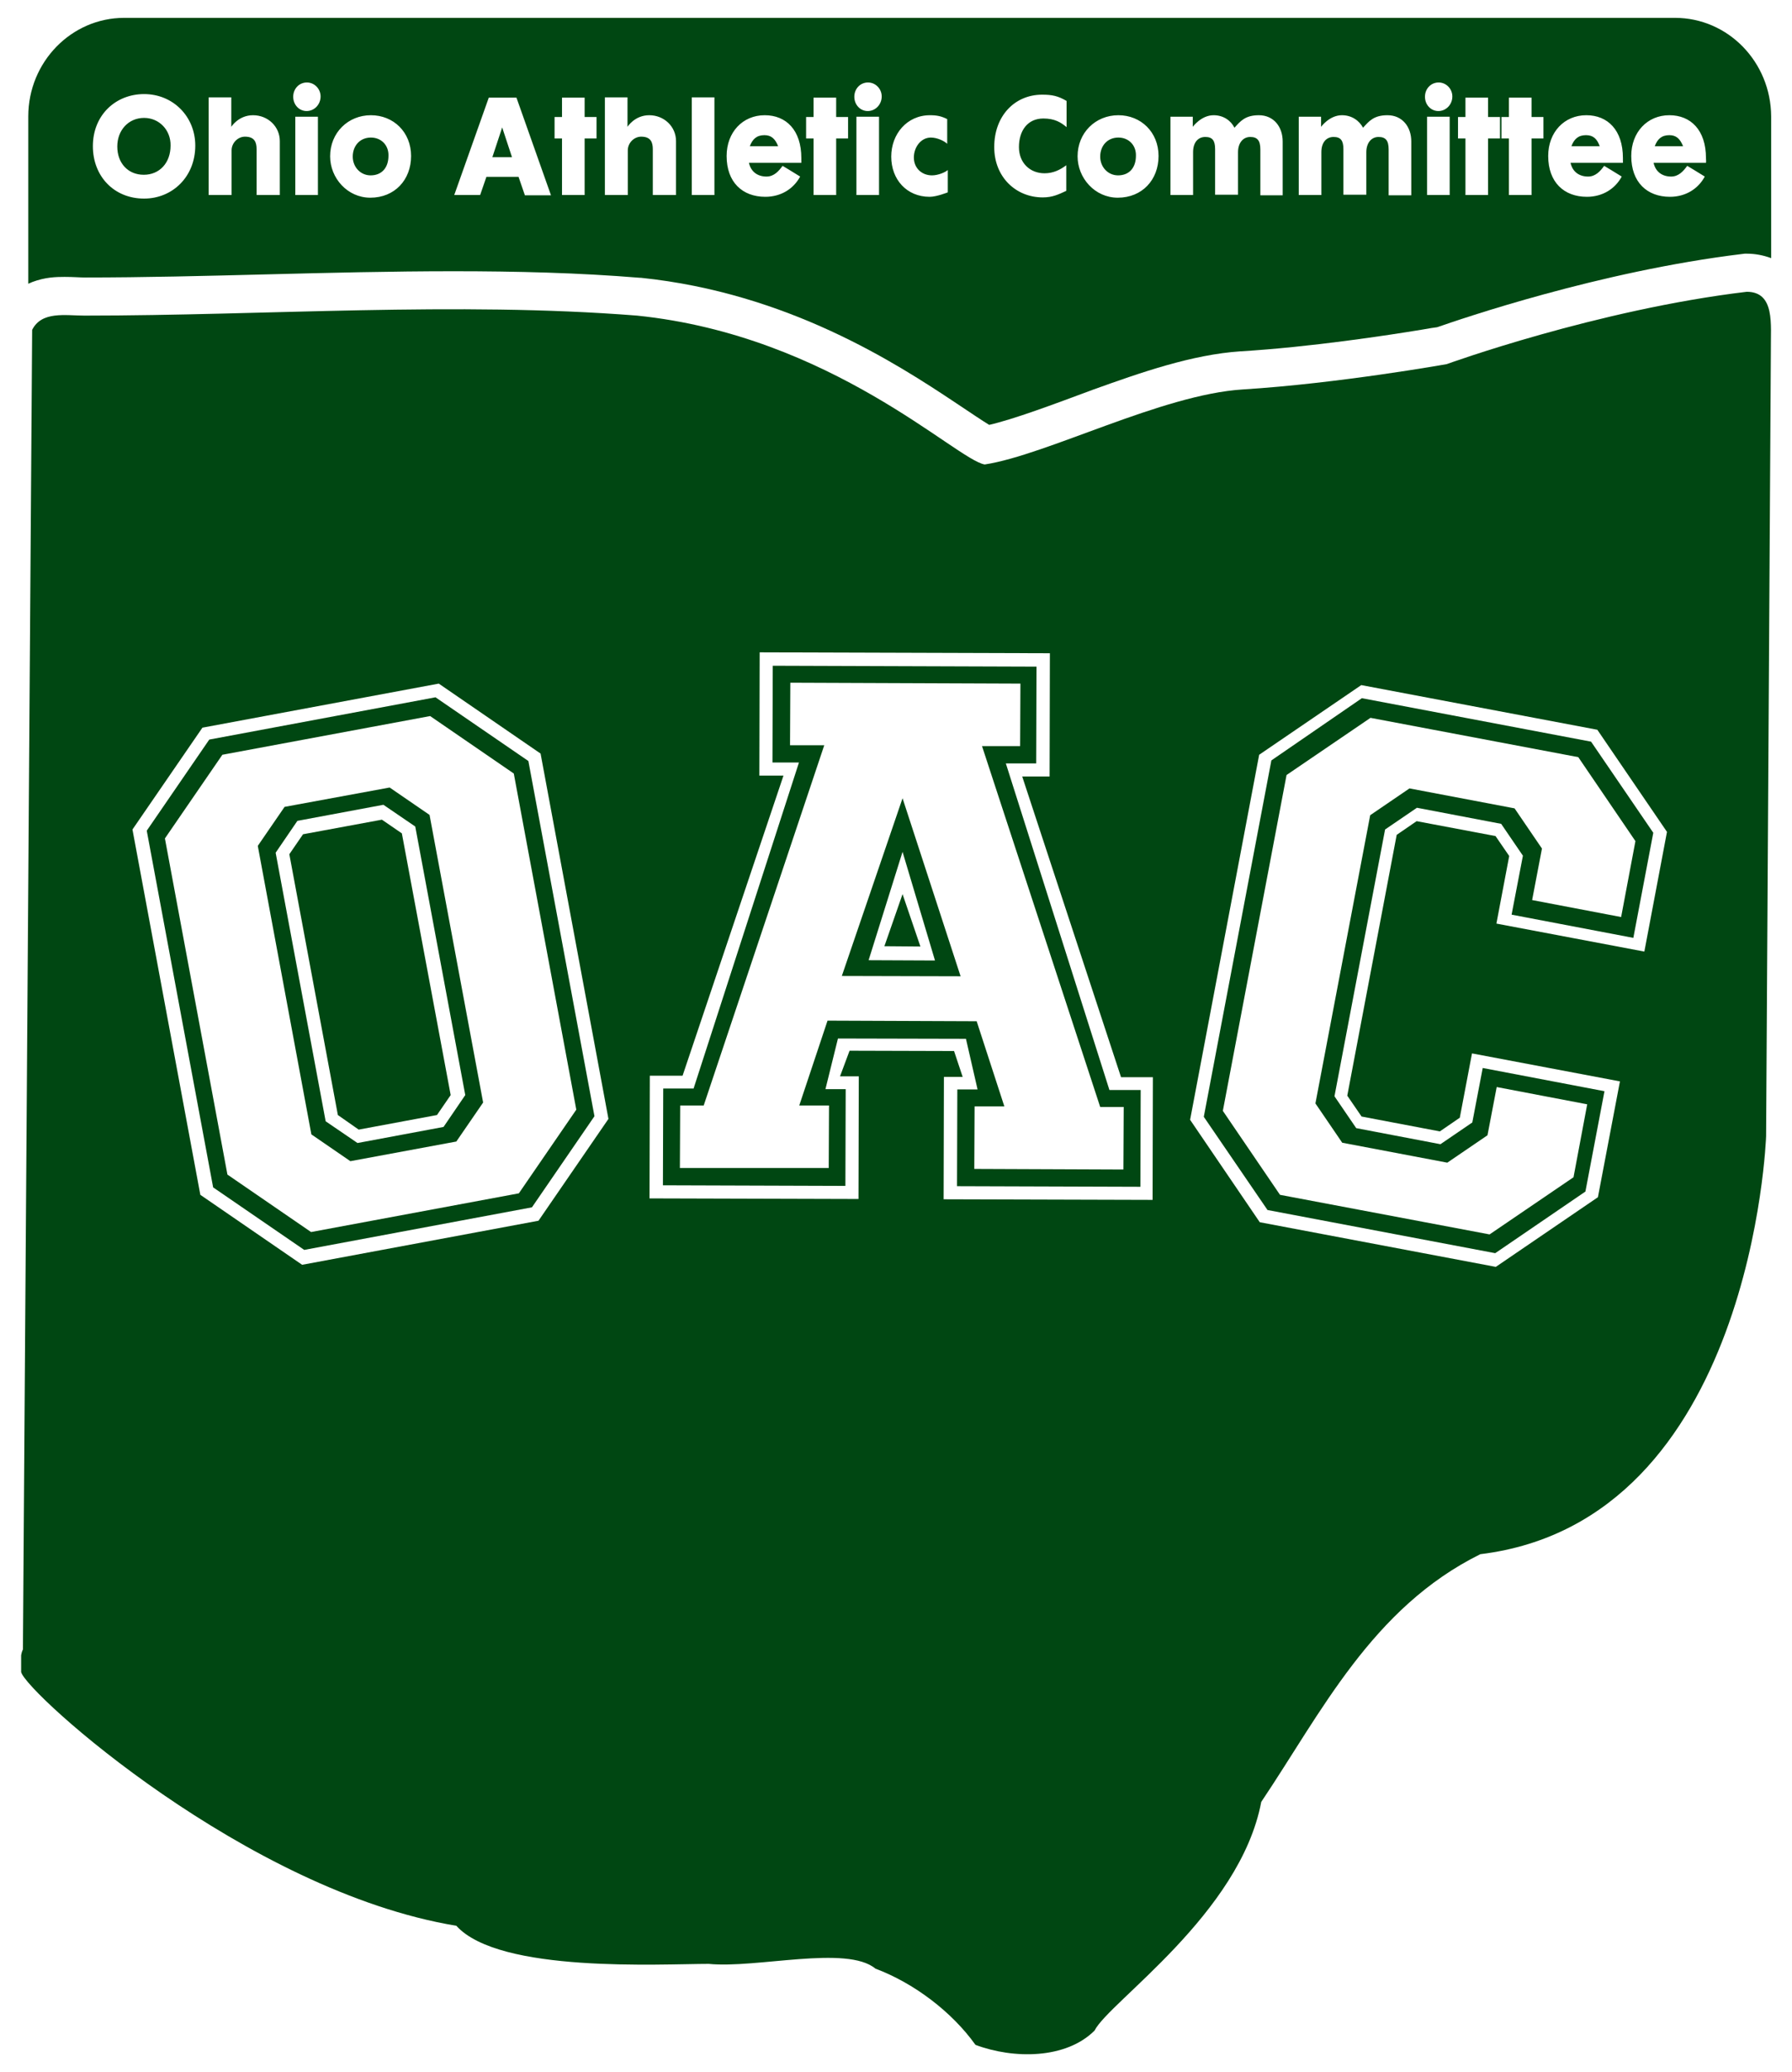
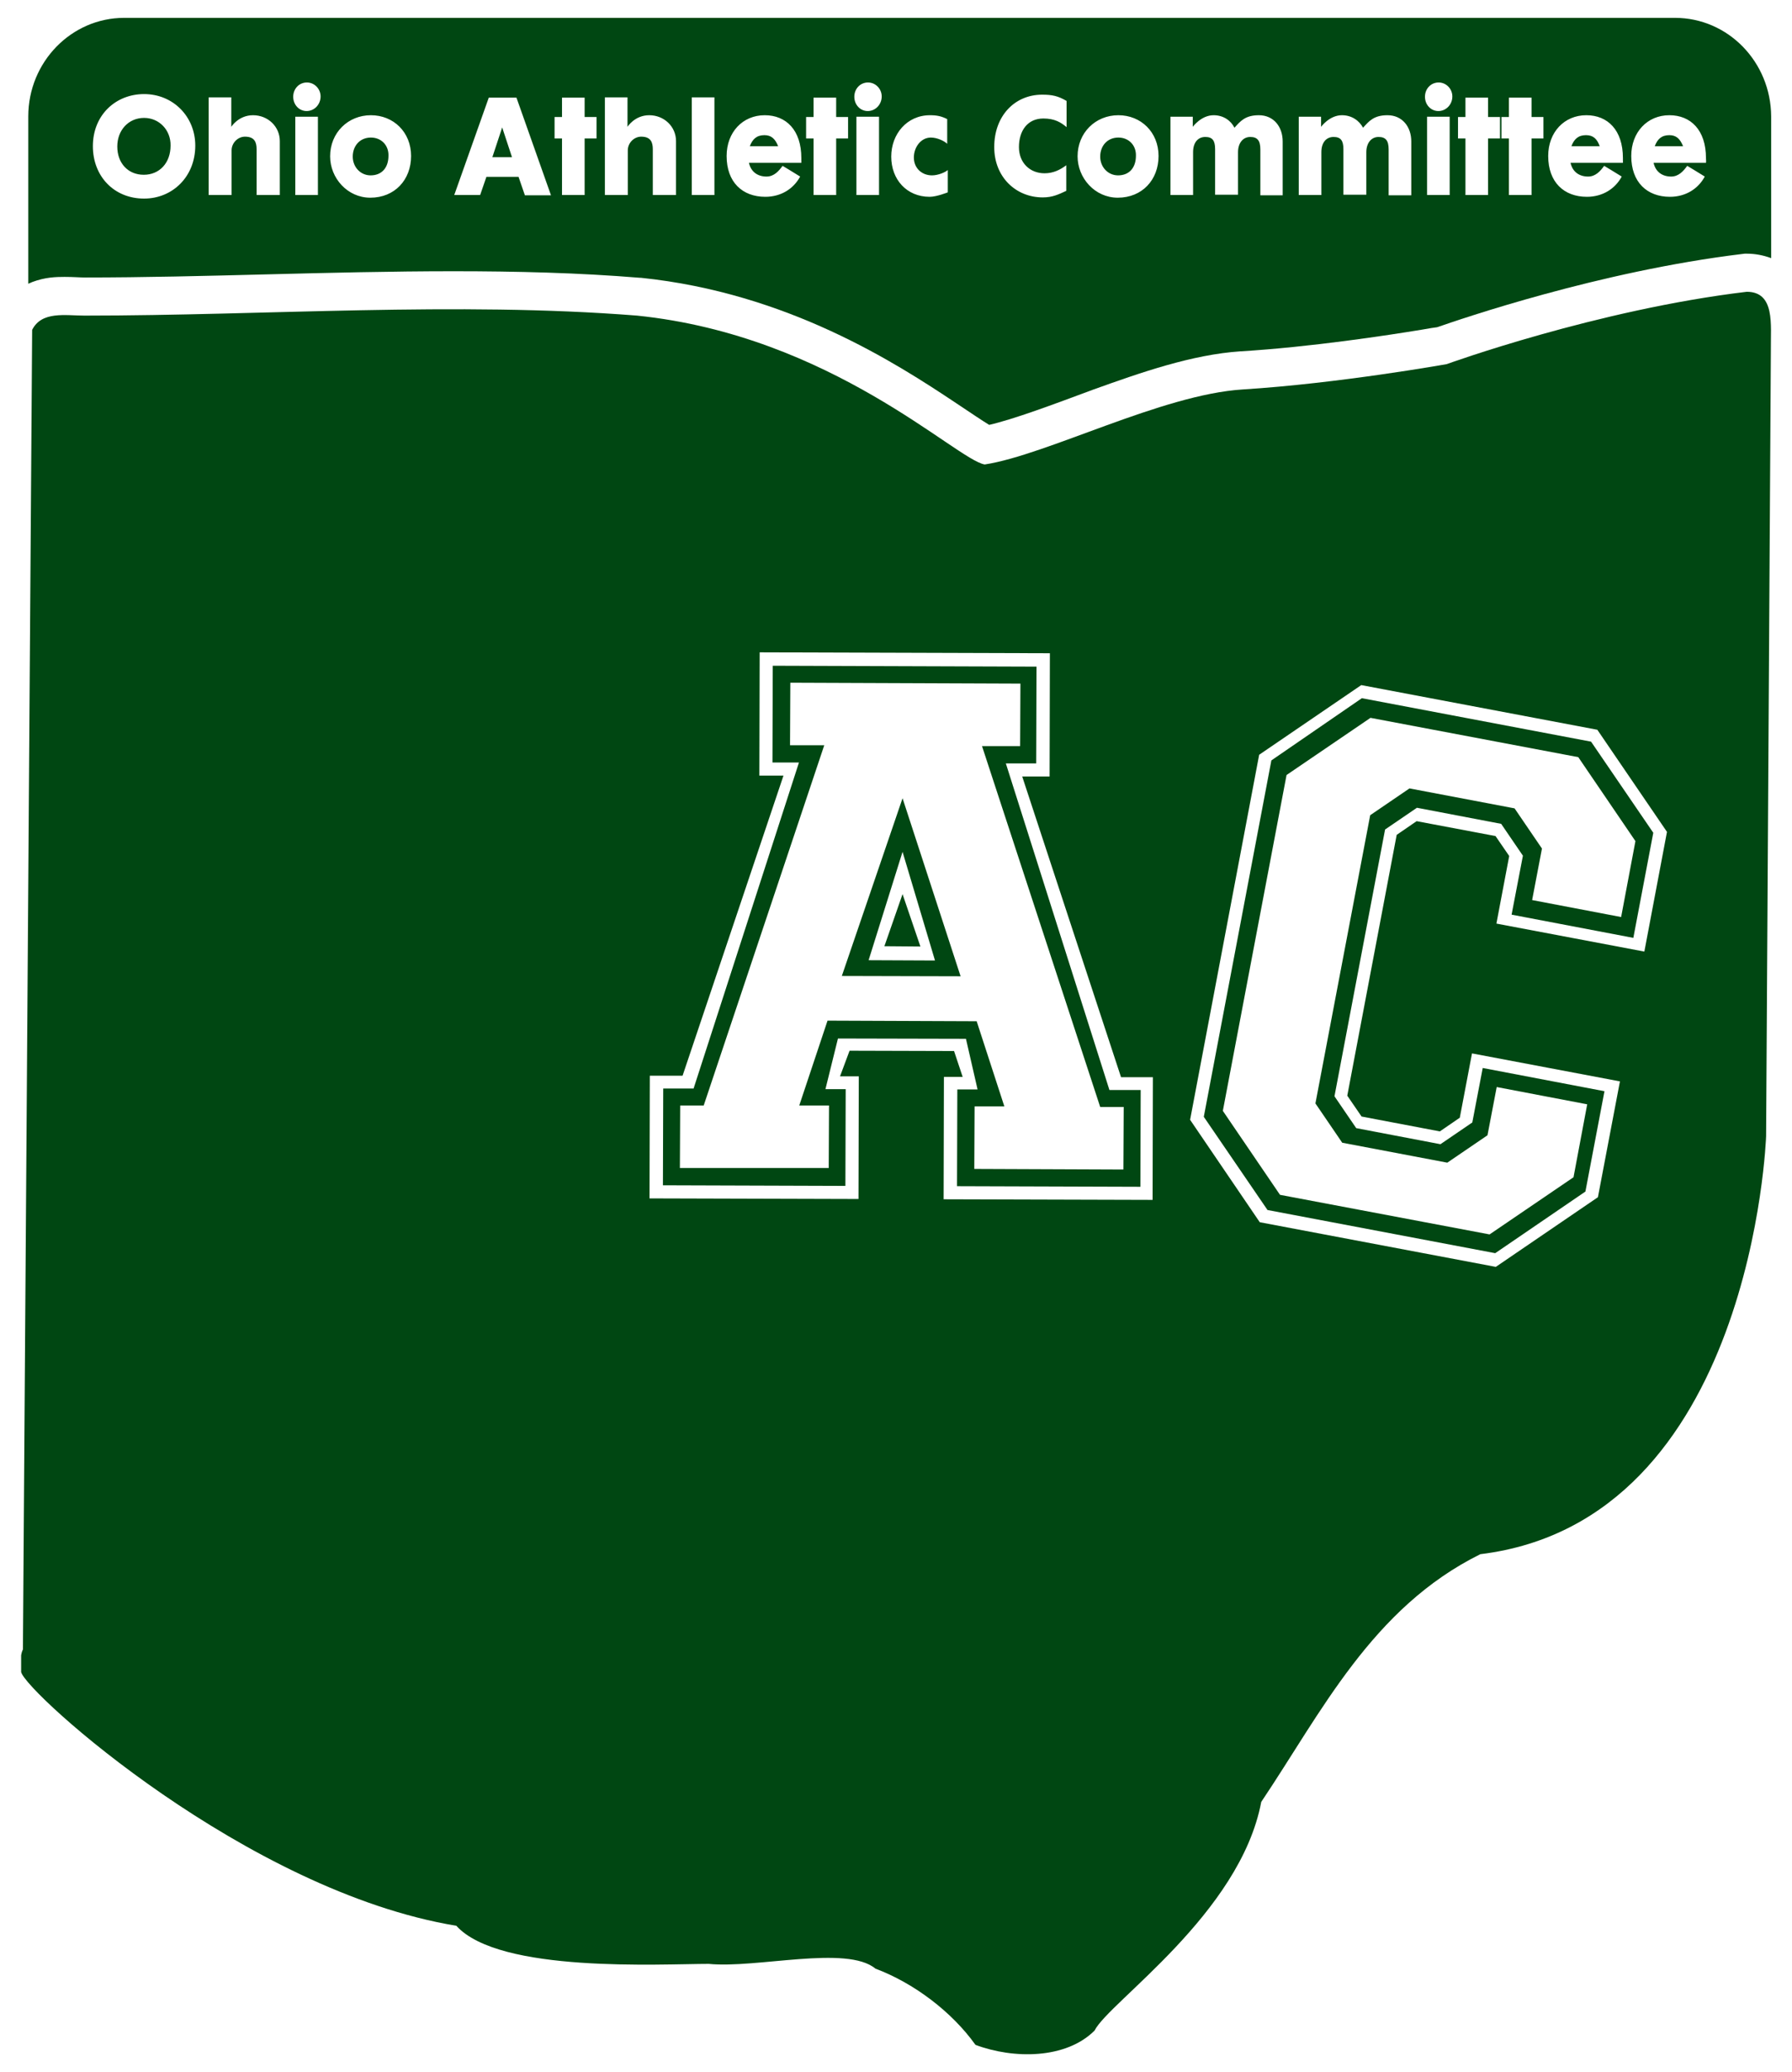
<svg xmlns="http://www.w3.org/2000/svg" xmlns:xlink="http://www.w3.org/1999/xlink" version="1.1" x="0px" y="0px" viewBox="0 0 602 696" style="enable-background:new 0 0 602 696;" xml:space="preserve">
  <style type="text/css">
	.st0{fill:#FFFFFF;}
	.st1{clip-path:url(#SVGID_2_);fill-rule:evenodd;clip-rule:evenodd;fill:#FFFFFF;}
	.st2{clip-path:url(#SVGID_2_);fill-rule:evenodd;clip-rule:evenodd;fill:#004712;}
	.st3{clip-path:url(#SVGID_2_);fill:#FFFFFF;}
	.st4{clip-path:url(#SVGID_2_);fill:#004712;}
</style>
  <g id="Layer_2">
    <rect x="-9" y="-7" class="st0" width="611" height="712" />
  </g>
  <g id="Layer_1">
    <g>
      <defs>
        <rect id="SVGID_1_" x="-95" y="-48" width="792" height="792" />
      </defs>
      <clipPath id="SVGID_2_">
        <use xlink:href="#SVGID_1_" style="overflow:visible;" />
      </clipPath>
      <path class="st1" d="M586.8,61.7C536.4,67.8,486,86.1,486,86.1s-36.3,6.5-68.5,8.5c-27.2,1.7-65.8,22-86.7,25.2    c-9.6-1.6-51.4-43.3-116.8-50c-60.8-4.8-124.8,0-185.6,0c-6.4,0-14.4-1.6-17.6,4.8L7.7,517.8c-0.3,0.6-0.5,1.3-0.6,2v5.6    c2,7.3,75.9,73.6,146.2,85.2c14.4,16,68.8,12.8,84.8,12.8c16,1.6,46.4-6.4,56,1.6c12.8,4.8,25.6,14.4,33.6,25.6    c12.8,4.8,30.4,4.8,40-4.8c4.8-9.6,48.9-39.2,56-76.8c20.1-29.9,37.2-65.2,73.6-83.2c91.6-11.2,96-140.4,96-140.4l1.6-264.4    C594.8,72.9,596.4,61.7,586.8,61.7" />
      <path class="st2" d="M586.8,98c-50.4,6-100.8,24.3-100.8,24.3s-36.3,6.5-68.5,8.5c-27.2,1.7-65.8,22-86.7,25.2    c-9.6-1.6-51.4-43.3-116.8-50c-60.8-4.8-124.8,0-185.6,0c-6.4,0-14.4-1.6-17.6,4.8L7.7,554c-0.3,0.6-0.5,1.3-0.6,2v5.6    c2,7.3,75.9,73.6,146.2,85.2c14.4,16,68.8,12.8,84.8,12.8c16,1.6,46.4-6.4,56,1.6c12.8,4.8,25.6,14.4,33.6,25.6    c12.8,4.8,30.4,4.8,40-4.8c4.8-9.6,48.9-39.2,56-76.8c20.1-29.9,37.2-65.2,73.6-83.2c91.6-11.2,96-140.4,96-140.4l1.6-264.4    C594.8,109.2,596.4,98,586.8,98" />
-       <path class="st3" d="M67.3,401.3L44.5,278.6l23.5-34.2l79.4-14.8l34.2,23.5l22.8,122.7L180.9,410l-79.4,14.8L67.3,401.3z     M102.2,419.8l76.5-14.3l21-30.6l-22.2-119.3l-31.2-21.4l-76,14.2l-21,30.6l22.3,119.8L102.2,419.8z M76.4,394.5l-21-112.9    l19.3-28.1l69.8-13l28.1,19.3l21,112.9l-19.3,28.1l-69.8,13L76.4,394.5z M117.7,390l35.6-6.6l9-13.1l-18-96.6l-13.4-9.2L95.6,271    l-9,13.1l18,96.9L117.7,390z M109.4,376.6l-16.8-90.2l7.3-10.7l28.9-5.4l10.7,7.3l16.8,90.2l-7.3,10.7l-28.9,5.4L109.4,376.6z     M120.5,379.4l26.3-4.9l4.6-6.7l-16.4-87.9l-6.7-4.6l-26.5,4.9l-4.6,6.7l16.3,87.6L120.5,379.4z" />
      <path class="st3" d="M218.2,402.5l0.1-41.2l11,0l33.9-100.8l-8.1,0l0.1-41.4l97.5,0.3l-0.1,41.4l-9.2,0l33.2,101l10.7,0l-0.1,41.2    l-70.2-0.2l0.1-41.1l6.3,0l-2.9-8.7l-35.1-0.1l-3.2,8.6l6.3,0l-0.1,41.2L218.2,402.5z M284,398.3l0.1-32.5l-6.8,0l4.2-17l43,0.1    l3.9,17l-6.8,0l-0.1,32.5l61.6,0.2l0.1-32.5l-10.5,0l-34.8-109.7l10.2,0l0.1-32.5l-88.6-0.3l-0.1,32.5l8.9,0L233,365.6l-10.2,0    l-0.1,32.5L284,398.3z M228.4,392.3l0.1-21l7.9,0l40.5-121l-11.5,0l0.1-21l77.3,0.3l-0.1,21l-12.8,0l39.7,121.2l7.9,0l-0.1,21    l-50.1-0.2l0.1-21l10,0l-9.3-28.6l-50.1-0.2l-9.5,28.5l10,0l-0.1,21L228.4,392.3z M322.7,327.9l-19.5-59.8l-20.4,59.7L322.7,327.9    z M291.8,322.5l11.4-36.4l10.9,36.5L291.8,322.5z M309.2,317.9l-6-17.6l-6.1,17.5L309.2,317.9z" />
      <path class="st3" d="M399.8,376.1L423,253.5l34.3-23.4l79.3,15l23.4,34.3l-7.6,40.2l-49.7-9.4l4.3-22.7l-4.6-6.7l-26.5-5l-6.7,4.6    L452.6,368l4.8,7l26.3,5l6.7-4.6l4.1-21.6l49.7,9.4l-7.4,38.9l-34.3,23.4l-79.3-15L399.8,376.1z M425.8,406.4l76.5,14.5l30.3-20.7    l6.4-33.7l-40.9-7.8l-3.5,18.3l-10.7,7.3l-28.3-5.4l-7.3-10.7l17-89.6l10.7-7.3l28.3,5.4l7.3,10.7l-3.8,19.8l40.9,7.8l6.7-35.3    l-20.9-30.6l-77-14.6l-30.4,20.9l-22.7,119.7L425.8,406.4z M410.8,373.1l21.4-112.8l28.2-19.2l69.8,13.2l19.2,28.2l-4.8,25.5    l-29.9-5.7l3.3-17.3l-9.2-13.5l-35.3-6.7l-13.2,9l-18.4,96.8l9,13.2l35.3,6.7l13.5-9.2l3.1-16.2l30.4,5.8l-4.6,24.5l-28.2,19.2    L430,401.3L410.8,373.1z" />
      <path class="st4" d="M124.6,46.2c-3.7,0-6.1,2.8-6.1,6.4c0,3.5,2.6,6.3,6,6.3c3.7,0,6-2.5,6-6.6C130.6,48.8,128.1,46.2,124.6,46.2     M532.8,45.4c-2.6,0-4,1.3-4.9,3.7h9.5C536.5,46.6,535.2,45.4,532.8,45.4 M165.4,52.8h6.6l-3.3-10L165.4,52.8z M256.8,45.4    c-2.6,0-4,1.3-4.9,3.7h9.5C260.4,46.6,259.1,45.4,256.8,45.4 M48.4,39.6c-5.2,0-9,4.1-9,9.6c0,5.6,3.6,9.5,8.9,9.5    c5.3,0,9-4,9-9.8C57.4,43.7,53.5,39.6,48.4,39.6 M375.7,46.2c-3.7,0-6.1,2.8-6.1,6.4c0,3.5,2.6,6.3,6,6.3c3.7,0,6-2.5,6-6.6    C381.7,48.8,379.2,46.2,375.7,46.2 M562.7,6h-521C24,6,9.5,20.8,9.5,39.1v56.2c0.5-0.2,0.9-0.4,1.4-0.6c4.3-1.6,7.9-1.7,10.8-1.7    c2.9,0,5.2,0.2,6.7,0.2c40.1,0,82.1-2.1,124-2.1c21,0,41.9,0.5,62.6,2.2l0.2,0l0.1,0c49.4,5.1,85.8,28.7,105.9,42.1    c4.8,3.2,8.8,5.9,11.1,7.3c8.3-1.9,21.4-6.8,35.1-11.9c15.9-5.7,33-11.7,49.3-12.8c23.4-1.4,49.6-5.4,61.1-7.3    c2.3-0.4,4-0.7,5-0.8c7.8-2.7,54.5-18.8,102.5-24.6l0.8-0.1h0.8c2.6,0,5.4,0.5,8.1,1.5V39.1C594.9,20.8,580.5,6,562.7,6     M48.4,66.7c-10.1,0-17.2-7.5-17.2-17.6c0-10.5,7.7-17.5,17.2-17.5c9.8,0,17.2,7.6,17.2,17.3C65.6,59.4,57.9,66.7,48.4,66.7     M94,65.5h-7.8V50.1c0-2.2-0.6-4.2-3.9-4.2c-2.4,0-4.5,2.1-4.5,4.6v15h-7.7V32.7h7.6v9.9c0,0,2.4-3.9,7.3-3.9c5,0,9,3.8,9,8.7    V65.5z M106.8,65.5h-7.6V39.2h7.6V65.5z M103,37.3c-2.5,0-4.5-2.1-4.5-4.8c0-2.7,2-4.8,4.6-4.8c2.5,0,4.6,2.1,4.6,4.7    C107.7,35.1,105.6,37.3,103,37.3 M124.4,66.4c-7.7,0-13.5-6.6-13.5-13.9c0-7.9,6-13.8,13.7-13.8c7.6,0,13.5,5.7,13.5,13.7    C138.1,60.4,132.6,66.4,124.4,66.4 M176.3,65.5l-2.1-6.1h-10.8l-2.1,6.1h-8.7l11.6-32.7l9.3,0l11.6,32.8H176.3z M200.4,46.5h-4v19    h-7.6v-19h-2.5v-7.2h2.5v-6.5h7.6v6.5h4V46.5z M227.1,65.5h-7.8V50.1c0-2.2-0.6-4.2-3.9-4.2c-2.4,0-4.5,2.1-4.5,4.6v15h-7.7V32.7    h7.6v9.9c0,0,2.4-3.9,7.3-3.9c5,0,9,3.8,9,8.7V65.5z M240,65.5h-7.6V32.7h7.6V65.5z M269.2,54.7h-17.6c0.7,3.1,3,4.6,5.9,4.6    c2.5,0,4.1-1.8,5.4-3.6c0,0,4.5,2.7,5.9,3.6c-2.2,4.1-6.4,6.8-11.7,6.8c-7.7,0-13-4.9-13-13.7c0-8,5.4-13.7,12.8-13.7    c7.2,0,12.3,5,12.3,14.4C269.2,53.7,269.2,54.1,269.2,54.7 M284.9,46.5h-4v19h-7.6v-19h-2.5v-7.2h2.5v-6.5h7.6v6.5h4V46.5z     M295.3,65.5h-7.6V39.2h7.6V65.5z M291.5,37.3c-2.5,0-4.5-2.1-4.5-4.8c0-2.7,2-4.8,4.6-4.8c2.5,0,4.6,2.1,4.6,4.7    C296.2,35.1,294.1,37.3,291.5,37.3 M318.4,64.6c0,0-3.7,1.5-6.1,1.5c-7.7,0-12.9-5.8-12.9-13.5c0-7.6,5.3-13.9,13-13.9    c2.3,0,3.8,0.3,5.8,1.3v8.3c-0.9-0.9-3.3-2.1-5.5-2.1c-3.3,0-5.7,3.2-5.7,6.7c0,3.6,2.7,6,6.1,6c2.1,0,4.6-1.1,5.3-1.8V64.6z     M358.3,42.7c-1.9-1.6-4-2.9-7.8-2.9c-5.3,0-8.2,4.1-8.2,9.6c0,5.3,3.7,8.8,8.6,8.8c3,0,5.3-1.2,7.3-2.7v8.6    c-2.6,1.2-4.6,2.2-7.9,2.2c-9,0-16.3-6.8-16.3-16.9c0-10.5,6.9-17.6,16.1-17.6c3.3,0,5.3,0.4,8.2,2.1V42.7z M375.5,66.4    c-7.7,0-13.5-6.6-13.5-13.9c0-7.9,6-13.8,13.7-13.8c7.6,0,13.5,5.7,13.5,13.7C389.2,60.4,383.7,66.4,375.5,66.4 M431,65.6h-7.6    V50.2c0-3-1-4.2-3.4-4.2c-2.4,0-4.1,2-4.1,5.1v14.3h-7.7V50.1c0-2.9-0.9-4.1-3.3-4.1c-2.4,0-4.1,1.8-4.1,5.1v14.4h-7.6V39.2h7.5    v3.4c0,0,2.8-3.9,7-3.9c3.3,0,5.8,1.8,7,4.2c2-2.2,3.6-4.2,8.2-4.2c5,0,8,3.9,8,8.8V65.6z M474.1,65.6h-7.6V50.2    c0-3-1-4.2-3.4-4.2c-2.4,0-4.1,2-4.1,5.1v14.3h-7.7V50.1c0-2.9-0.9-4.1-3.3-4.1c-2.4,0-4.1,1.8-4.1,5.1v14.4h-7.6V39.2h7.5v3.4    c0,0,2.8-3.9,7-3.9c3.3,0,5.8,1.8,7.1,4.2c2-2.2,3.6-4.2,8.2-4.2c5,0,8,3.9,8,8.8V65.6z M487,65.5h-7.6V39.2h7.6V65.5z     M483.2,37.3c-2.5,0-4.5-2.1-4.5-4.8c0-2.7,2-4.8,4.6-4.8c2.5,0,4.6,2.1,4.6,4.7C487.9,35.1,485.8,37.3,483.2,37.3 M503.9,46.5h-4    v19h-7.6v-19h-2.5v-7.2h2.5v-6.5h7.6v6.5h4V46.5z M518.5,46.5h-4v19h-7.6v-19h-2.5v-7.2h2.5v-6.5h7.6v6.5h4V46.5z M545.2,54.7    h-17.6c0.7,3.1,3,4.6,5.9,4.6c2.5,0,4.1-1.8,5.4-3.6c0,0,4.5,2.7,5.9,3.6c-2.2,4.1-6.4,6.8-11.7,6.8c-7.7,0-13-4.9-13-13.7    c0-8,5.4-13.7,12.8-13.7c7.2,0,12.3,5,12.3,14.4C545.2,53.7,545.2,54.1,545.2,54.7 M573.1,54.7h-17.6c0.7,3.1,3,4.6,5.9,4.6    c2.5,0,4.1-1.8,5.4-3.6c0,0,4.5,2.7,5.9,3.6c-2.2,4.1-6.4,6.8-11.7,6.8c-7.7,0-13-4.9-13-13.7c0-8,5.4-13.7,12.8-13.7    c7.2,0,12.3,5,12.3,14.4C573.1,53.7,573.2,54.1,573.1,54.7 M560.8,45.4c-2.6,0-4,1.3-4.9,3.7h9.5    C564.4,46.6,563.1,45.4,560.8,45.4" />
    </g>
  </g>
</svg>